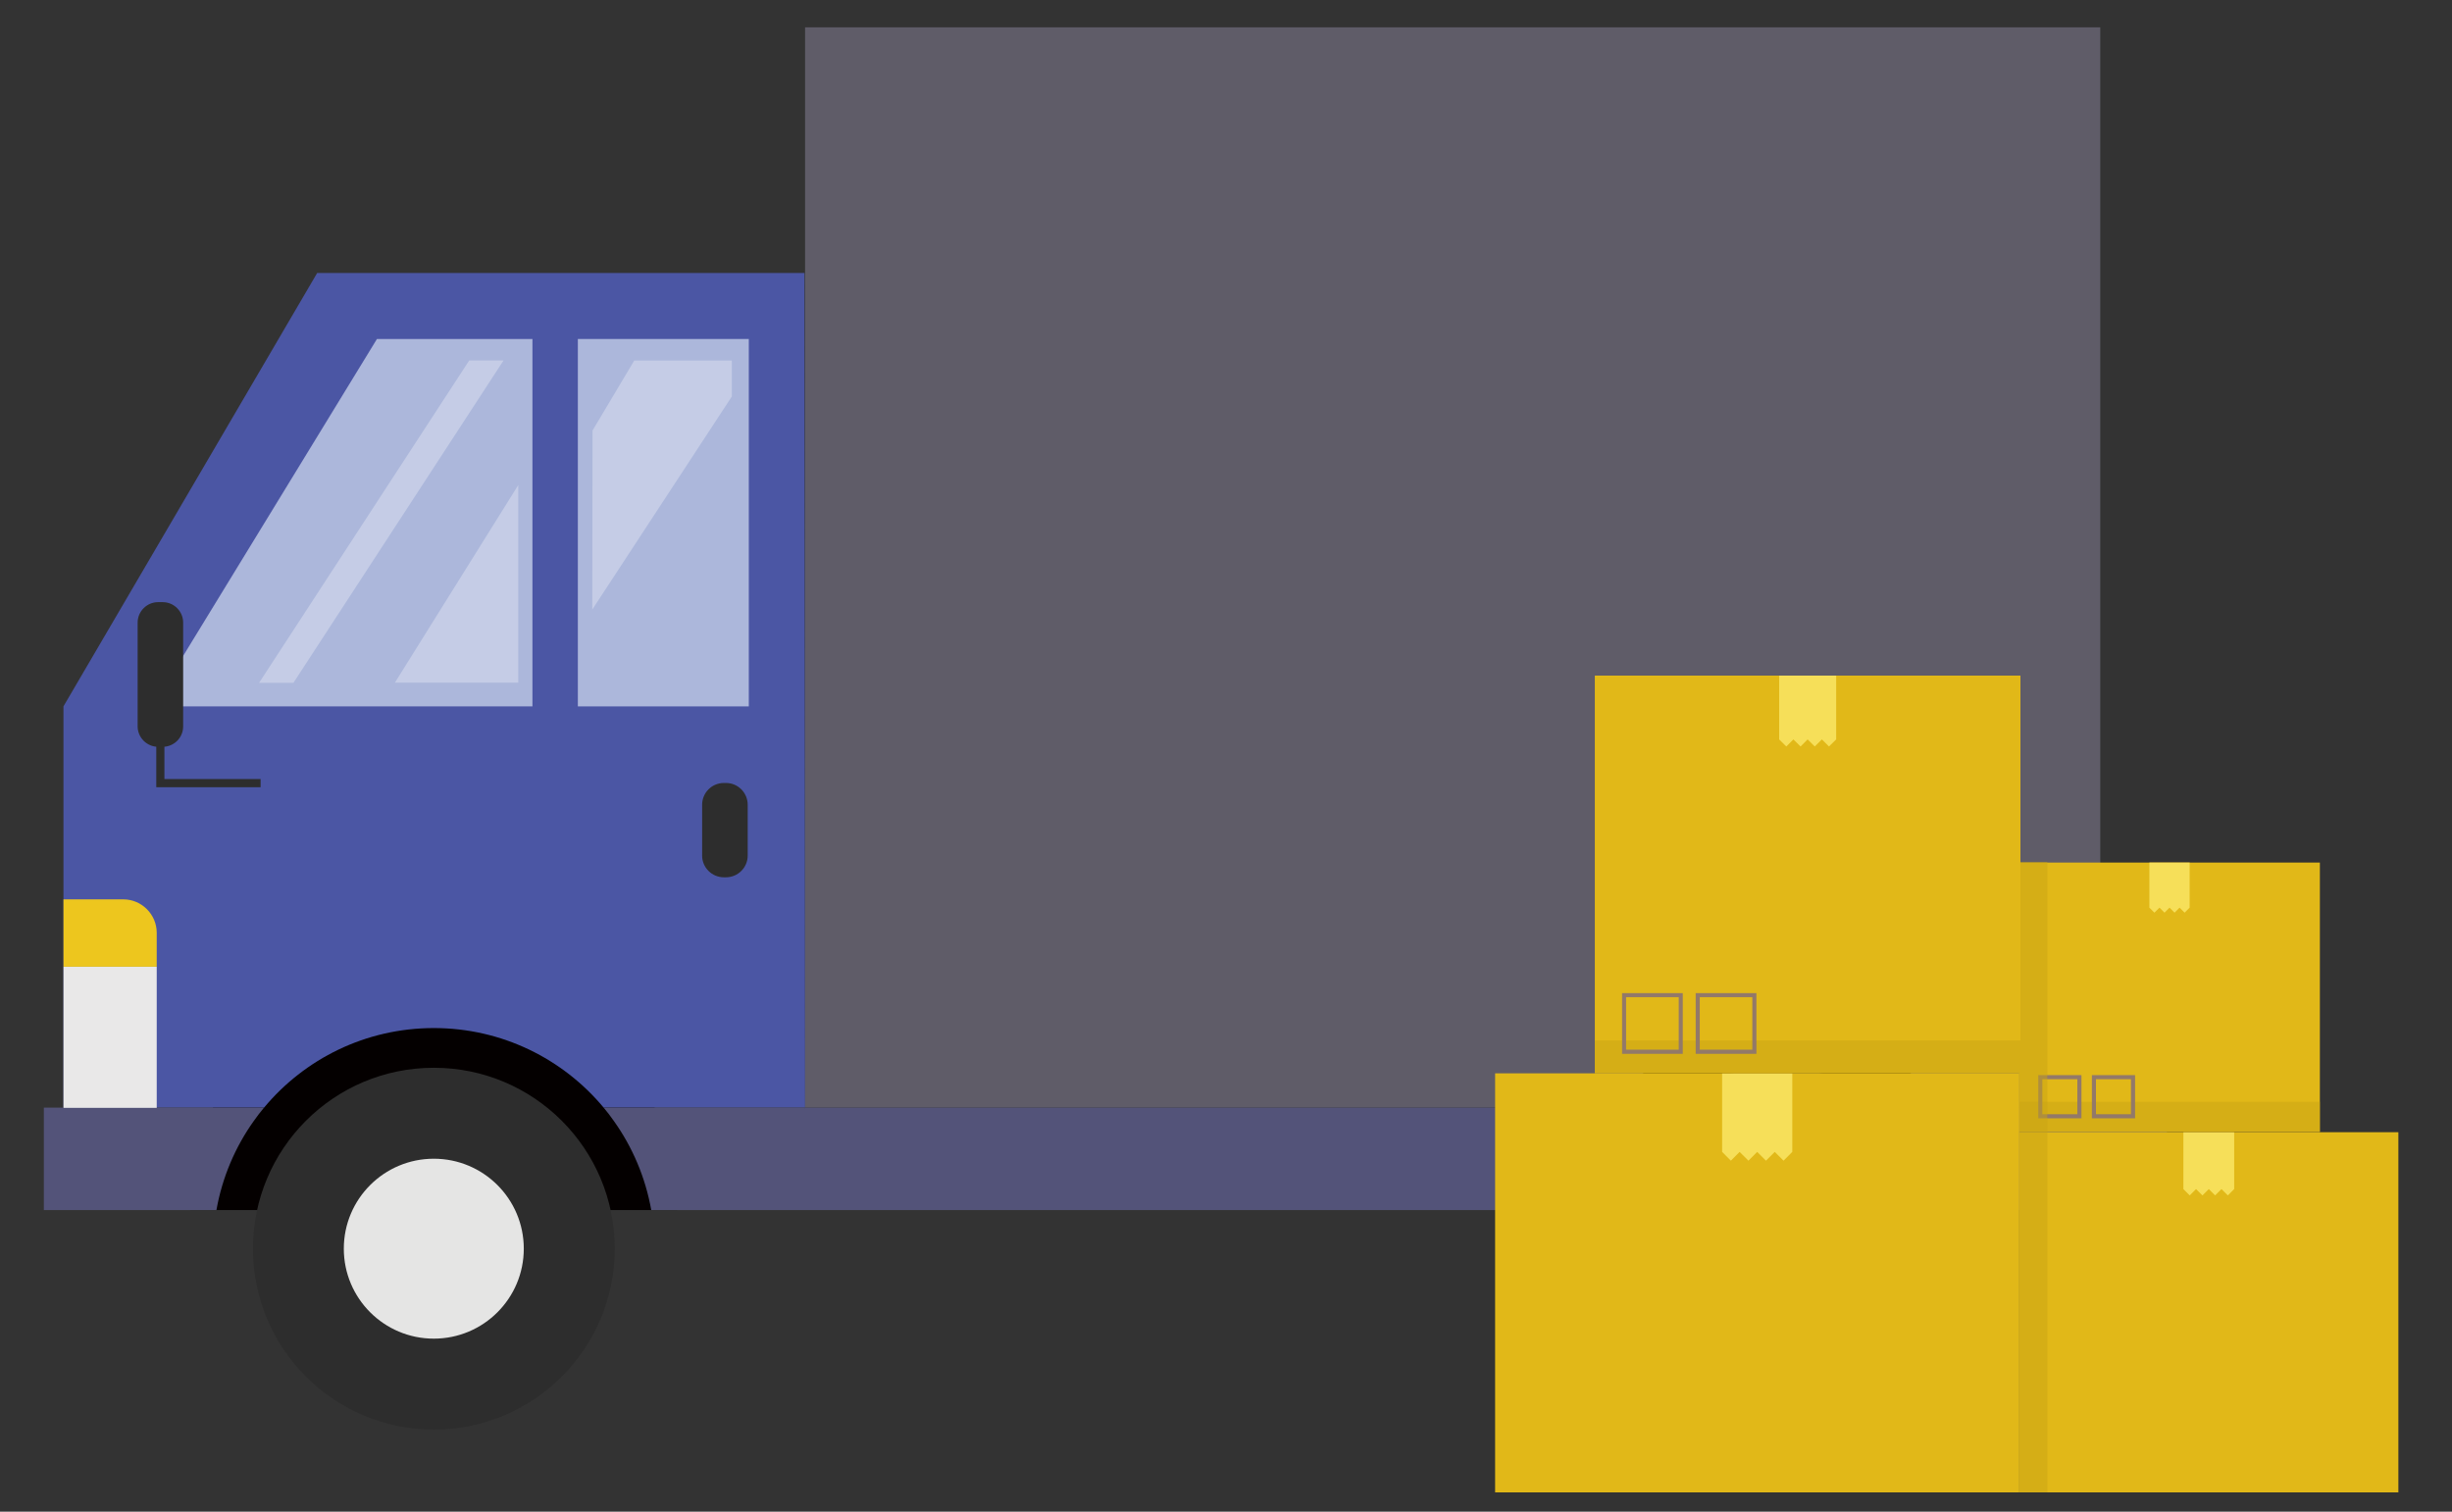
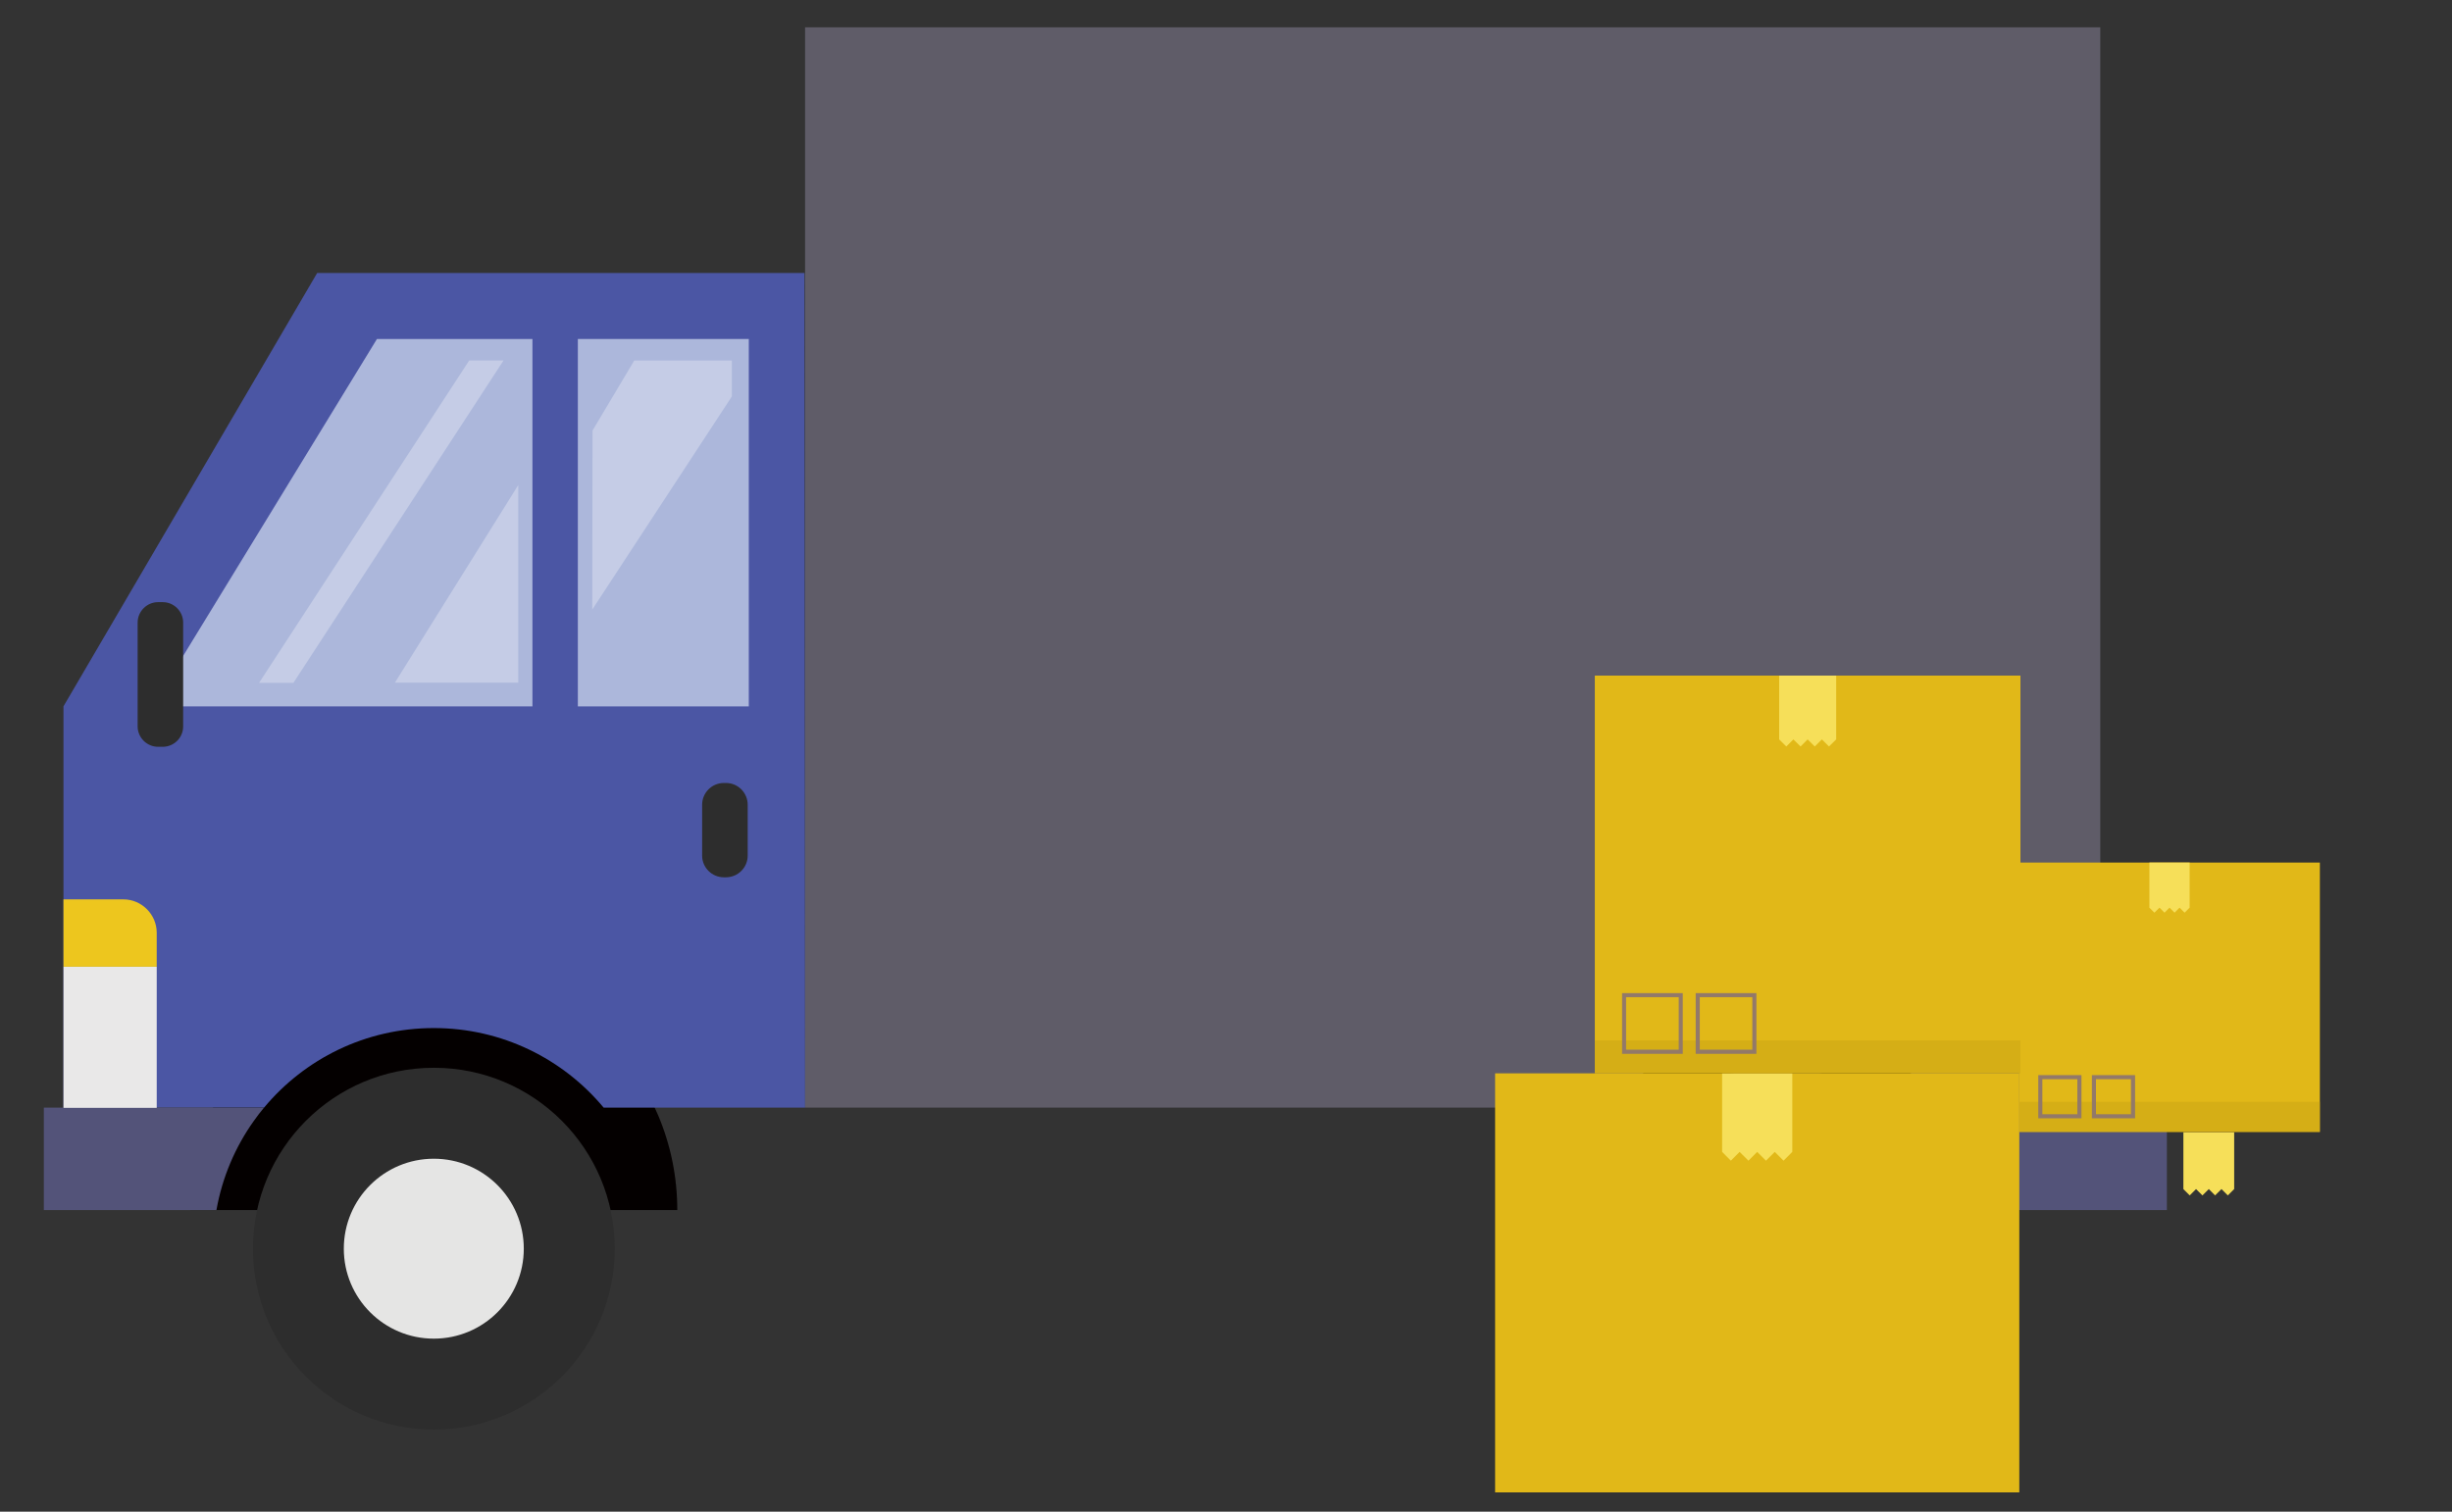
<svg xmlns="http://www.w3.org/2000/svg" version="1.1" id="레이어_1" x="0px" y="0px" width="60px" height="37px" viewBox="0 0 60 37" enable-background="new 0 0 60 37" xml:space="preserve">
  <rect x="0" y="0" width="60" height="37" fill="#333333" stroke="none" />
  <g>
    <path fill="#040000" d="M4.657,29.618c0-3.291,2.668-5.959,5.958-5.959c3.291,0,5.958,2.668,5.958,5.959H4.657z" />
    <path fill="#040000" d="M37.521,29.618c0-3.291,2.668-5.959,5.958-5.959c3.291,0,5.96,2.668,5.96,5.959H37.521z" />
    <path fill="#4B56A4" d="M10.616,25.163c1.67,0,3.163,0.756,4.155,1.947h4.93L19.686,6.682H7.761L1.553,17.289v9.821h4.909   C7.453,25.919,8.945,25.163,10.616,25.163z" />
    <path fill="#5F5C68" d="M19.702,27.11h19.625c0.991-1.191,2.484-1.947,4.153-1.947c1.671,0,3.164,0.756,4.155,1.947h3.758V0.669   H19.7v6.29c0.001,0.008,0.001,0.016,0.001,0.024V27.11z" />
    <path fill="#535379" d="M2.139,27.11H1.073l0,0v2.508h4.223c0.142-0.801,0.459-1.541,0.912-2.178   c0.081-0.115,0.165-0.225,0.253-0.33H2.139z" />
    <g>
      <path fill="#535379" d="M51.393,27.11h-3.758c0.093,0.111,0.181,0.227,0.264,0.346c0.447,0.633,0.761,1.369,0.901,2.162h4.223    V27.11H51.393z" />
-       <path fill="#535379" d="M19.702,27.138c0,0.01,0,0.018-0.001,0.025V27.11h-4.93c0.088,0.105,0.172,0.215,0.252,0.33    c0.453,0.637,0.771,1.377,0.913,2.178H38.16c0.142-0.793,0.454-1.529,0.902-2.162c0.083-0.119,0.171-0.234,0.264-0.346H19.702    V27.138z" />
    </g>
    <path fill="#2D2D2D" d="M10.616,34.991c-2.445,0-4.426-1.982-4.426-4.428s1.981-4.428,4.426-4.428s4.427,1.982,4.427,4.428   S13.061,34.991,10.616,34.991" />
    <g>
      <circle fill="#E5E5E4" cx="10.615" cy="30.563" r="2.202" />
    </g>
    <g opacity="0.7">
      <polygon fill="#D6DFF2" points="13.029,17.29 13.029,8.297 9.224,8.297 3.726,17.29   " />
    </g>
    <g opacity="0.7">
      <rect x="14.14" y="8.297" fill="#D6DFF2" width="4.183" height="8.993" />
    </g>
    <g>
      <path fill="#2D2D2D" d="M17.714,19.164h0.049c0.294,0,0.533,0.238,0.533,0.534v1.244c0,0.293-0.239,0.531-0.533,0.531h-0.049    c-0.294,0-0.533-0.238-0.533-0.531v-1.244C17.181,19.402,17.42,19.164,17.714,19.164z" />
    </g>
    <path fill="#2D2D2D" d="M43.479,34.991c-2.444,0-4.427-1.982-4.427-4.428s1.982-4.428,4.427-4.428c2.445,0,4.427,1.982,4.427,4.428   S45.925,34.991,43.479,34.991" />
    <g>
      <circle fill="#E5E5E4" cx="43.48" cy="30.563" r="2.203" />
    </g>
    <polygon opacity="0.3" fill="#FFFFFF" points="17.908,9.704 17.908,8.824 15.52,8.824 14.499,10.538 14.493,14.919  " />
    <polygon opacity="0.3" fill="#FFFFFF" points="12.682,11.872 9.663,16.709 12.682,16.709  " />
    <path fill="#EDC61E" d="M3.835,22.831c0-0.449-0.368-0.818-0.816-0.818H1.553v1.65h2.282V22.831z" />
    <rect x="1.553" y="23.663" fill="#E9E8E8" width="2.282" height="3.453" />
    <g>
      <path fill="#2D2D2D" d="M3.982,18.279H3.869c-0.275,0-0.501-0.226-0.501-0.5v-2.54c0-0.275,0.226-0.501,0.501-0.501h0.113    c0.275,0,0.5,0.226,0.5,0.501v2.54C4.483,18.054,4.258,18.279,3.982,18.279z" />
    </g>
-     <polygon fill="#2D2D2D" points="6.377,19.268 3.824,19.268 3.824,17.813 4.023,17.813 4.023,19.068 6.377,19.068  " />
    <polygon opacity="0.3" fill="#FFFFFF" points="6.339,16.714 11.482,8.822 12.322,8.822 7.179,16.714  " />
-     <polyline fill="#E1B818" points="49.408,36.528 49.408,27.712 58.688,27.712 58.688,36.528  " />
    <polygon fill="#F6DF59" points="54.67,29.104 54.67,27.712 53.427,27.712 53.427,29.104 53.582,29.259 53.737,29.104    53.893,29.259 54.049,29.104 54.203,29.259 54.359,29.104 54.514,29.259  " />
    <g>
      <rect x="49.408" y="21.112" fill="#E1B818" width="7.359" height="6.594" />
      <rect x="49.408" y="26.968" opacity="0.5" fill="#CBA515" width="7.359" height="0.738" />
      <polygon fill="#F6DF59" points="53.58,22.216 53.58,21.112 52.595,21.112 52.595,22.216 52.718,22.339 52.842,22.216     52.965,22.339 53.088,22.216 53.211,22.339 53.334,22.216 53.457,22.339   " />
      <path fill="#927969" d="M50.933,27.372h-1.057v-1.057h1.057V27.372z M49.976,27.272h0.856v-0.857h-0.856V27.272z" />
      <path fill="#927969" d="M52.245,27.372h-1.057v-1.057h1.057V27.372z M51.288,27.272h0.856v-0.857h-0.856V27.272z" />
    </g>
-     <polyline opacity="0.5" fill="#CBA515" points="49.415,36.528 49.415,21.095 50.098,21.095 50.098,36.528  " />
    <polyline fill="#E1B818" points="36.585,36.528 36.585,26.271 49.412,26.271 49.412,36.528  " />
    <polygon fill="#F6DF59" points="43.857,28.194 43.857,26.271 42.14,26.271 42.14,28.194 42.354,28.409 42.568,28.194    42.784,28.409 42.998,28.194 43.213,28.409 43.428,28.194 43.643,28.409  " />
    <g>
      <rect x="39.025" y="16.536" fill="#E1B818" width="10.415" height="9.734" />
      <rect x="39.025" y="25.466" opacity="0.5" fill="#CBA515" width="10.415" height="0.805" />
      <polygon fill="#F6DF59" points="44.931,18.098 44.931,16.536 43.536,16.536 43.536,18.098 43.71,18.271 43.884,18.098     44.059,18.271 44.232,18.098 44.407,18.271 44.581,18.098 44.755,18.271   " />
      <path fill="#927969" d="M41.177,25.794h-1.485v-1.486h1.485V25.794z M39.79,25.692h1.288v-1.285H39.79V25.692z" />
      <path fill="#927969" d="M42.979,25.794h-1.486v-1.486h1.486V25.794z M41.593,25.692h1.286v-1.285h-1.286V25.692z" />
    </g>
  </g>
</svg>